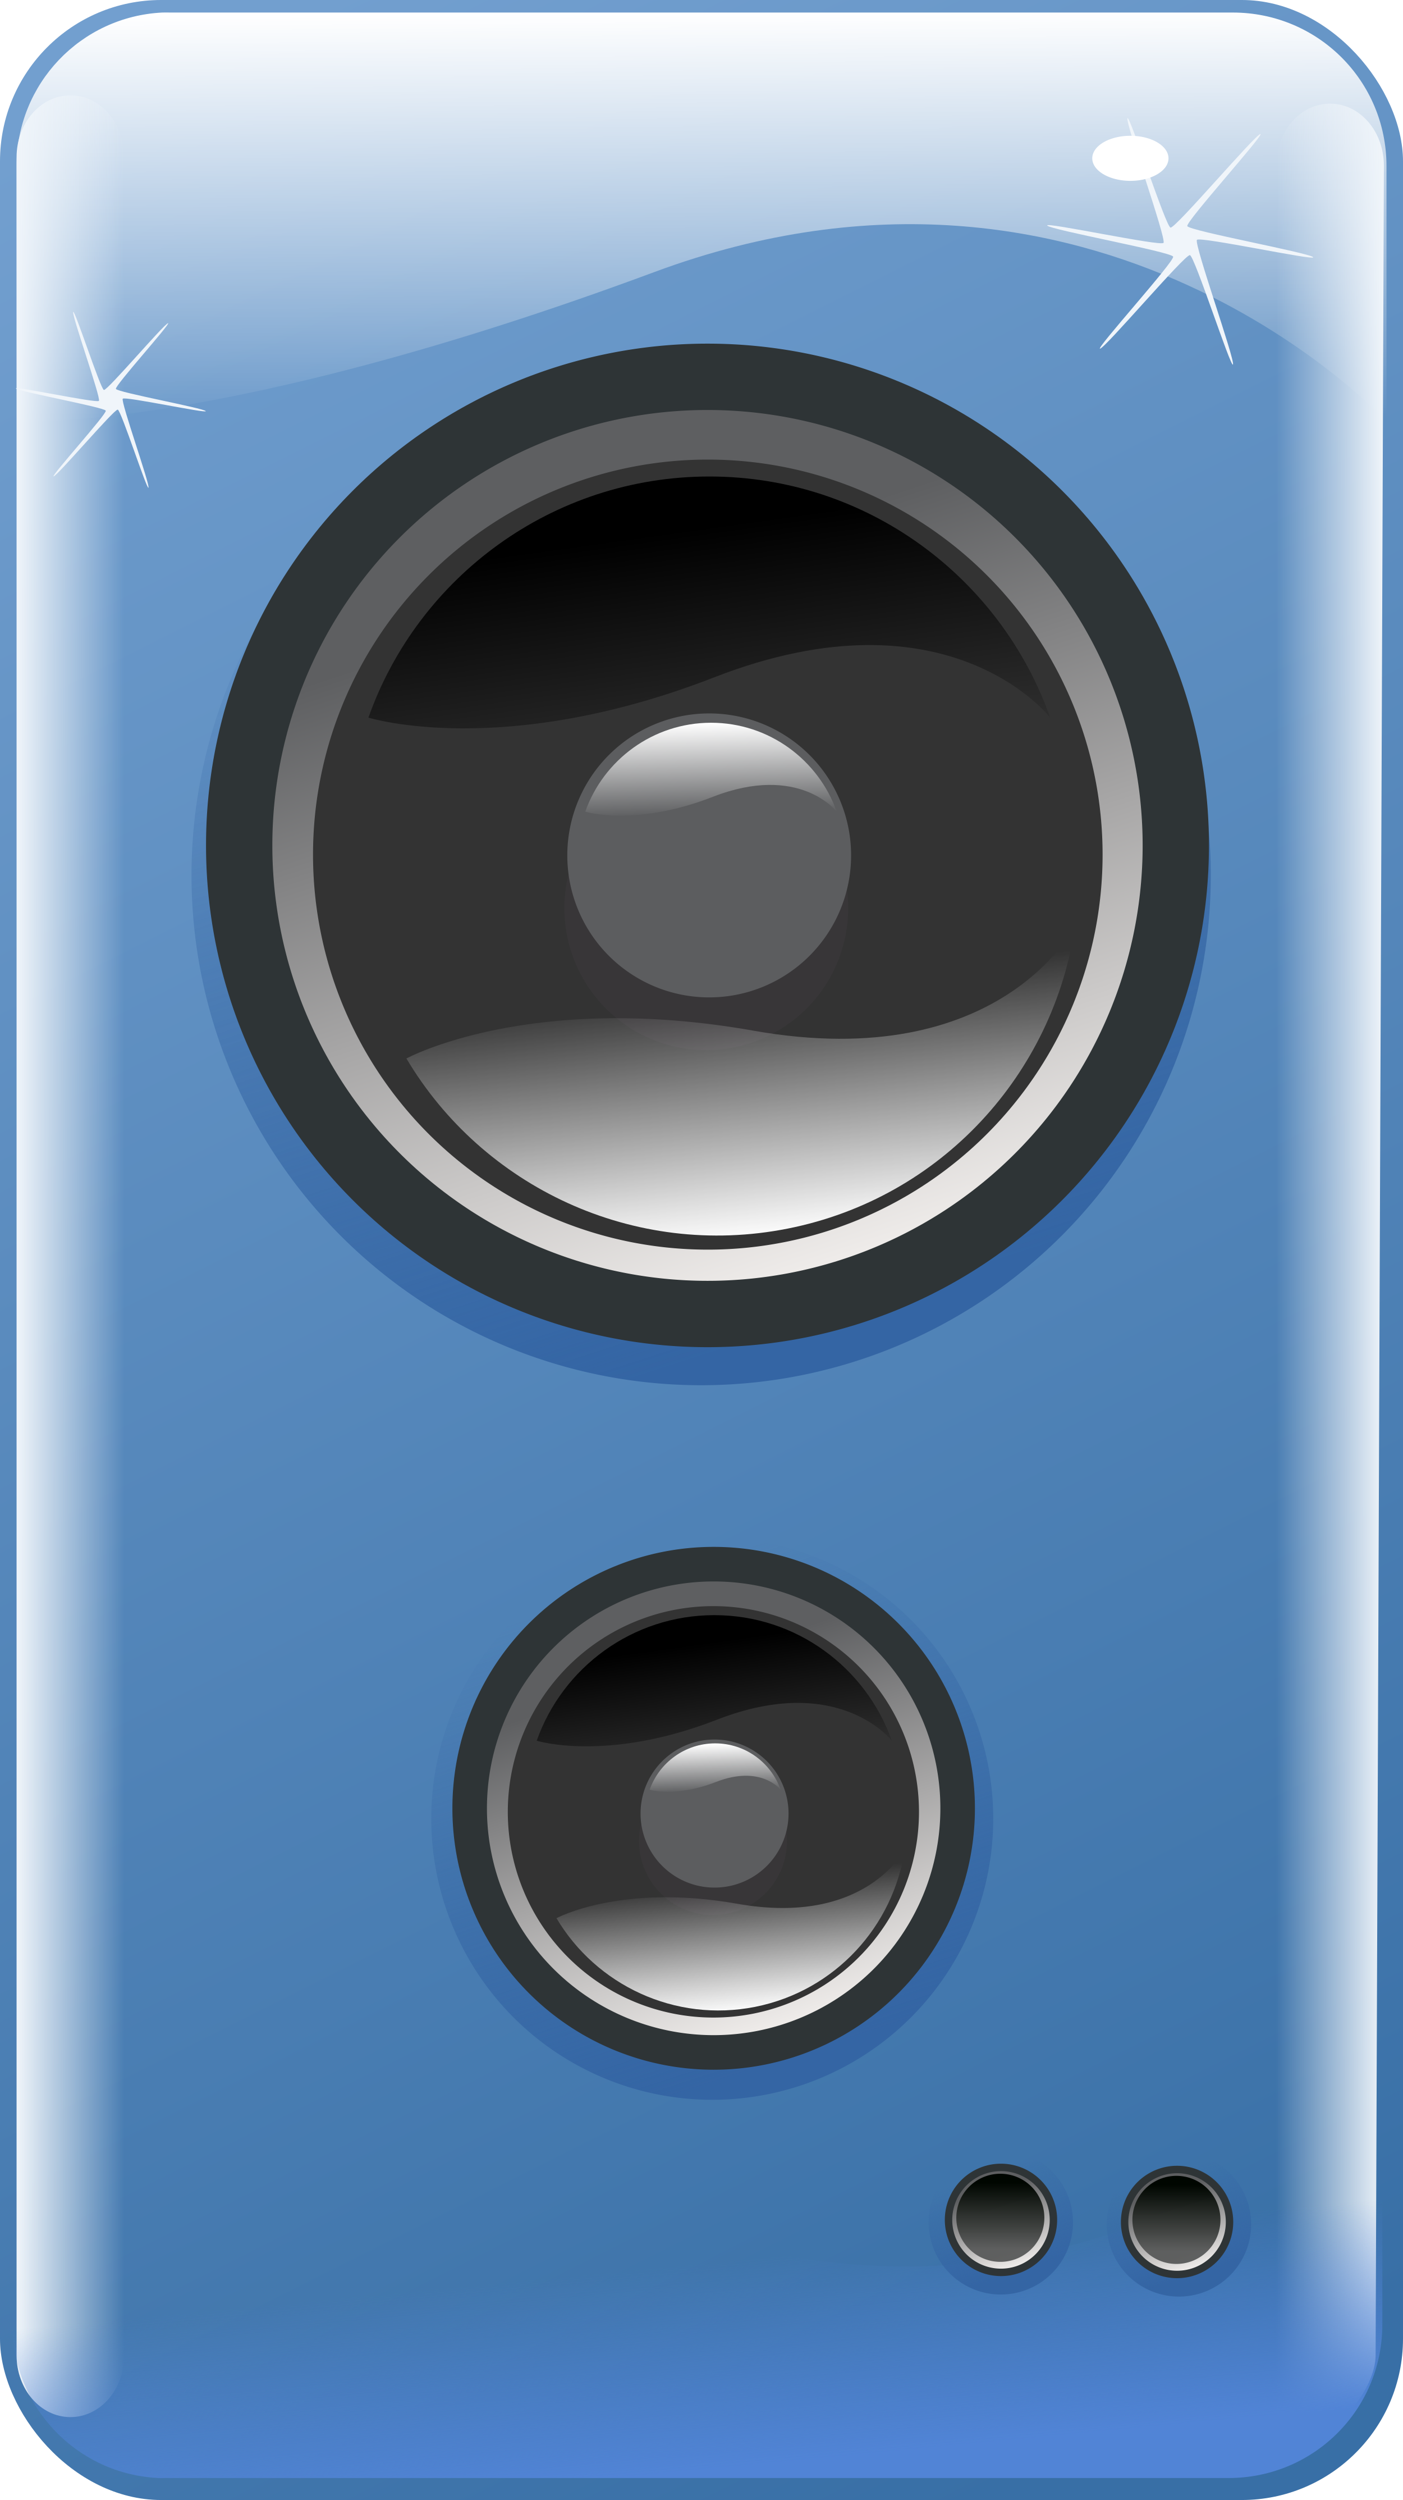
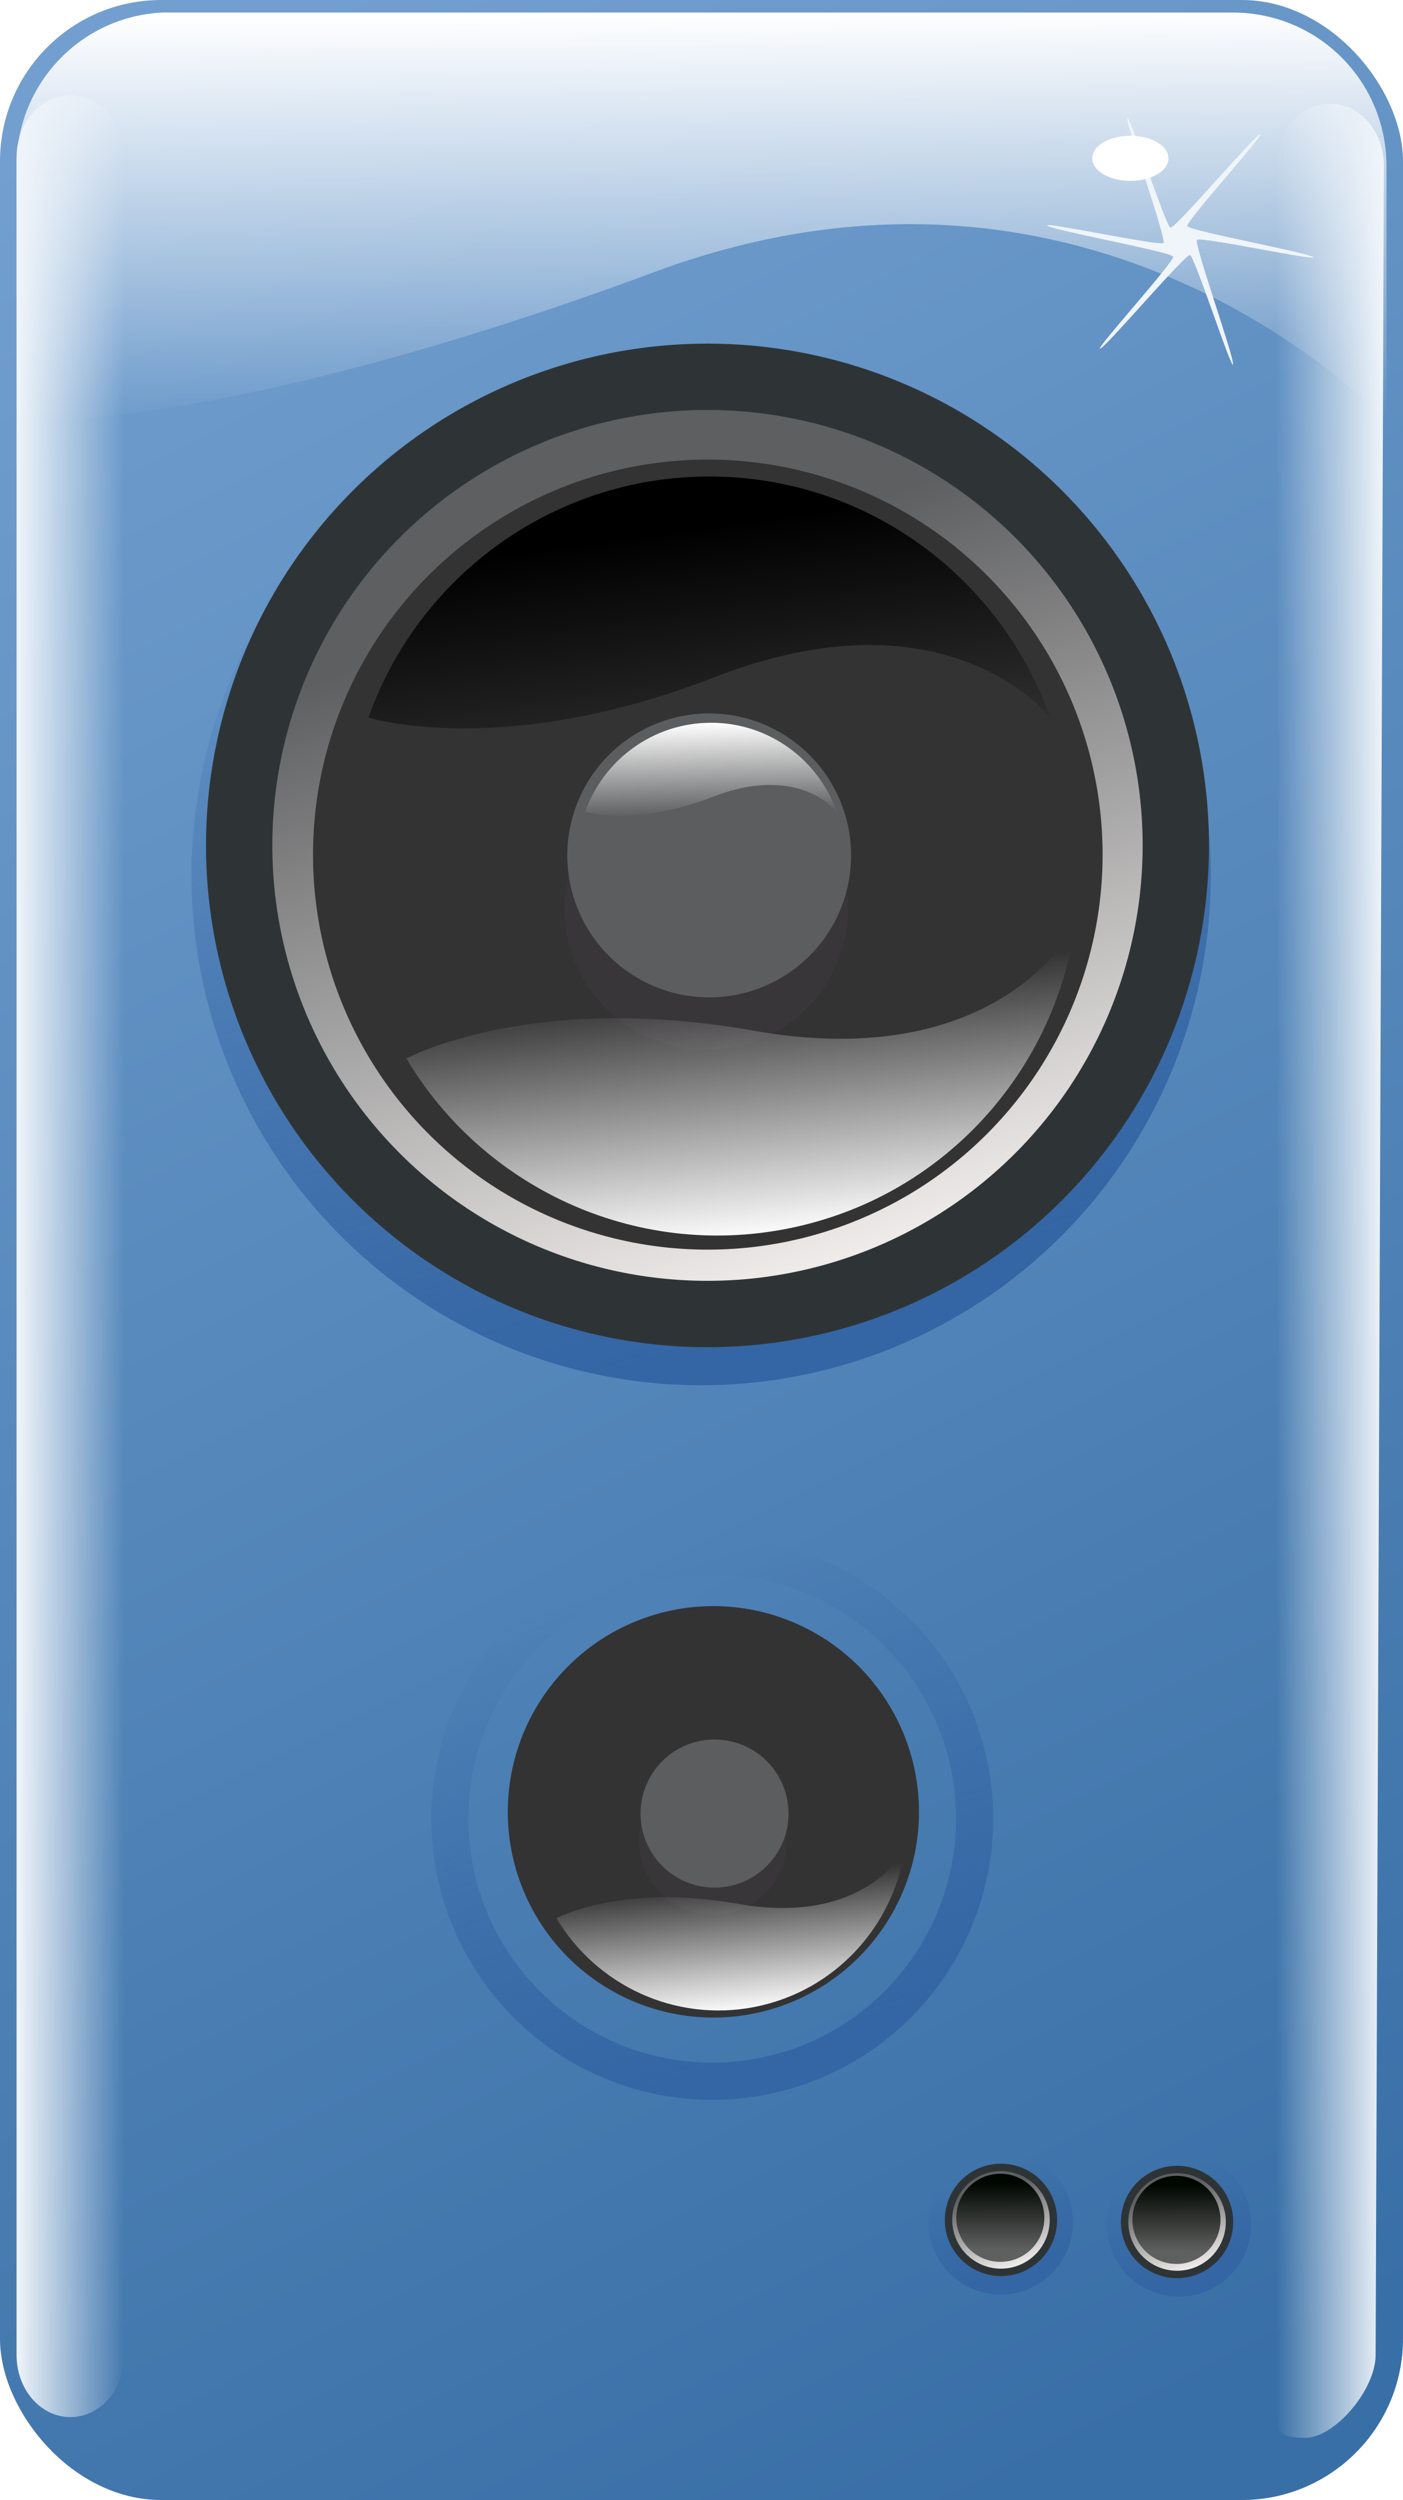
<svg xmlns="http://www.w3.org/2000/svg" xmlns:xlink="http://www.w3.org/1999/xlink" version="1.0" viewBox="0 0 342.26 609.5">
  <defs>
    <linearGradient id="e">
      <stop stop-color="#f0f5fa" offset="0" />
      <stop stop-color="#f0f5fa" stop-opacity="0" offset="1" />
    </linearGradient>
    <linearGradient id="f">
      <stop offset="0" />
      <stop stop-opacity="0" offset="1" />
    </linearGradient>
    <linearGradient id="c">
      <stop stop-color="#fff" offset="0" />
      <stop stop-color="#fff" stop-opacity="0" offset="1" />
    </linearGradient>
    <linearGradient id="r" x1="132.02" x2="134.95" y1="378.68" y2="347.99" gradientTransform="matrix(.981 -.195 .195 .981 -62.524 55.026)" gradientUnits="userSpaceOnUse" xlink:href="#c" />
    <linearGradient id="q" x1="135.81" x2="136.63" y1="377.73" y2="347.36" gradientTransform="matrix(.369 0 0 -.369 82.243 478.28)" gradientUnits="userSpaceOnUse" xlink:href="#c" />
    <linearGradient id="p" x1="131.57" x2="135.92" y1="293.25" y2="324.37" gradientTransform="translate(-1,22)" gradientUnits="userSpaceOnUse" xlink:href="#f" />
    <linearGradient id="b" x1="221" x2="187.87" y1="719.5" y2="617.23" gradientUnits="userSpaceOnUse">
      <stop stop-color="#3465a4" offset="0" />
      <stop stop-color="#3465a4" stop-opacity="0" offset="1" />
    </linearGradient>
    <linearGradient id="o" x1="372" x2="372.31" y1="243.37" y2="295.4" gradientTransform="matrix(1.917 0 0 1.917 -518.44 -519.67)" gradientUnits="userSpaceOnUse">
      <stop stop-color="#fff" offset="0" />
      <stop stop-color="#fff" stop-opacity="0" offset="1" />
    </linearGradient>
    <linearGradient id="a" x1="208" x2="235" y1="631.36" y2="713.86" gradientUnits="userSpaceOnUse">
      <stop stop-color="#5e5f61" offset="0" />
      <stop stop-color="#f0edeb" offset="1" />
    </linearGradient>
    <linearGradient id="n" x1="119.66" x2="117.31" y1="550.71" y2="526.04" gradientTransform="matrix(2.022 0 0 2.022 -49.002 -565.29)" gradientUnits="userSpaceOnUse">
      <stop stop-color="#5184d6" offset="0" />
      <stop stop-color="#5184d6" stop-opacity="0" offset="1" />
    </linearGradient>
    <linearGradient id="m" x1="47" x2="60" y1="405.36" y2="405.36" gradientTransform="matrix(2.022 0 0 2.022 -45.97 -565.29)" gradientUnits="userSpaceOnUse" xlink:href="#e" />
    <linearGradient id="l" x1="47" x2="60" y1="405.36" y2="405.36" gradientTransform="matrix(-2.022 0 0 2.022 477.61 -563.27)" gradientUnits="userSpaceOnUse" xlink:href="#e" />
    <linearGradient id="k" x1="57" x2="194.31" y1="264.61" y2="538.61" gradientTransform="matrix(2.022 0 0 2.022 -45.97 -565.29)" gradientUnits="userSpaceOnUse">
      <stop stop-color="#729fcf" offset="0" />
      <stop stop-color="#386fa6" offset="1" />
    </linearGradient>
    <linearGradient id="j" x1="132.02" x2="134.95" y1="378.68" y2="347.99" gradientTransform="matrix(.511 -.101 .101 .511 .908 350.9)" gradientUnits="userSpaceOnUse" xlink:href="#c" />
    <linearGradient id="i" x1="135.81" x2="136.63" y1="377.73" y2="347.36" gradientTransform="matrix(.192 0 0 -.192 76.303 571.34)" gradientUnits="userSpaceOnUse" xlink:href="#c" />
    <linearGradient id="h" x1="131.57" x2="135.92" y1="293.25" y2="324.37" gradientTransform="matrix(.521 0 0 .521 32.95 333.7)" gradientUnits="userSpaceOnUse" xlink:href="#f" />
    <filter id="g">
      <feGaussianBlur stdDeviation="0.912" />
    </filter>
    <filter id="s" x="-.162" y="-.275" width="1.325" height="1.55">
      <feGaussianBlur stdDeviation="1.053" />
    </filter>
    <linearGradient id="d" x1="221" x2="221" y1="617.33" y2="702.49" gradientUnits="userSpaceOnUse">
      <stop stop-color="#000600" offset="0" />
      <stop stop-color="#5d5e5e" stop-opacity=".987" offset="1" />
    </linearGradient>
  </defs>
  <g transform="translate(-45 56.138)">
    <rect x="45" y="-56.138" width="342.26" height="609.5" ry="39.323" fill="url(#k)" />
    <path transform="matrix(2.055 0 0 2.055 -238.11 -1203.9)" d="m277.5 662.36a56.5 56.5 0 1 1-113 0 56.5 56.5 0 1 1 113 0z" fill="none" stroke="url(#b)" stroke-linecap="round" stroke-linejoin="round" stroke-width="8" />
    <path d="m84.571-53.08c-19.857 1-35.528 17.331-35.528 37.445v62.248s49.485 2.951 155.59-36.426c108.39-40.225 178.6 36.426 178.6 36.426v-62.248c0-20.763-16.74-37.445-37.5-37.445h-259.18c-0.651 0-1.339-0.033-1.979 0z" fill="url(#o)" />
    <path d="m62.183-32.89c7.28 0 13.14 6.739 13.14 15.109v535.82c0 8.37-5.86 15.11-13.14 15.11-7.279 0-13.14-6.74-13.14-15.11v-535.82c0-8.371 5.861-15.11 13.14-15.11z" fill="url(#m)" />
    <path d="m369.46-30.868c-7.28 0-13.14 6.738-13.14 15.108v543.91c0 8.37-0.2 10.05 7.08 10.05s17.18-11.79 17.18-20.16l2.02-533.8c0-8.37-5.86-15.108-13.14-15.108z" fill="url(#l)" />
-     <path d="m83.56 548c-19.857-1-35.528-17.34-35.528-37.45v-62.25s49.486-2.95 155.59 36.43c108.39 40.22 178.6-36.43 178.6-36.43v62.25c0 20.76-16.74 37.45-37.5 37.45h-259.18c-0.652 0-1.339 0.03-1.98 0z" fill="url(#n)" />
    <path transform="matrix(1.133 0 0 1.133 -31.641 -363.21)" d="m277.5 662.36a56.5 56.5 0 1 1-113 0 56.5 56.5 0 1 1 113 0z" fill="none" stroke="url(#b)" stroke-linecap="round" stroke-linejoin="round" stroke-width="8" />
    <g transform="matrix(2.022 0 0 2.022 14.067 -639.62)">
-       <path transform="matrix(.521 0 0 .521 -13.742 161.51)" d="m277.5 662.36a56.5 56.5 0 1 1-113 0 56.5 56.5 0 1 1 113 0z" fill="url(#a)" stroke="#2e3436" stroke-linecap="round" stroke-linejoin="round" stroke-width="8" />
      <path transform="matrix(.439 0 0 .439 4.348 216.25)" d="m277.5 662.36a56.5 56.5 0 1 1-113 0 56.5 56.5 0 1 1 113 0z" fill="#333" />
      <path transform="matrix(.158 0 0 .158 66.404 405.89)" d="m277.5 662.36a56.5 56.5 0 1 1-113 0 56.5 56.5 0 1 1 113 0z" fill="#383638" />
      <path transform="matrix(.158 0 0 .158 66.588 402.58)" d="m277.5 662.36a56.5 56.5 0 1 1-113 0 56.5 56.5 0 1 1 113 0z" fill="#5c5d5f" />
      <path d="m82.439 519.85c4.774 8.05 14.268 12.61 23.961 10.69 9.69-1.93 16.71-9.77 18.06-19.02 0 0-4.65 9.35-20.21 6.59-14.054-2.49-21.811 1.74-21.811 1.74z" fill="url(#j)" />
-       <path d="m93.677 504.36c1.151-3.26 4.258-5.59 7.903-5.59 3.65 0 6.75 2.33 7.9 5.59 0 0-2.35-3.05-7.79-0.94-4.902 1.91-8.013 0.94-8.013 0.94z" fill="url(#i)" />
-       <path d="m80.051 498.45c3.119-8.82 11.544-15.14 21.429-15.14 9.88 0 18.29 6.32 21.41 15.14 0 0-6.38-8.27-21.1-2.53-13.306 5.18-21.739 2.53-21.739 2.53z" fill="url(#h)" />
    </g>
    <g transform="matrix(2.022 0 0 2.022 -45.97 -565.29)">
      <path transform="translate(-90.653 -308.62)" d="m277.5 662.36a56.5 56.5 0 1 1-113 0 56.5 56.5 0 1 1 113 0z" fill="url(#a)" stroke="#2e3436" stroke-linecap="round" stroke-linejoin="round" stroke-width="8" />
      <path transform="matrix(.843 0 0 .843 -55.918 -203.52)" d="m277.5 662.36a56.5 56.5 0 1 1-113 0 56.5 56.5 0 1 1 113 0z" fill="#333" />
      <path transform="matrix(.303 0 0 .303 63.236 160.61)" d="m277.5 662.36a56.5 56.5 0 1 1-113 0 56.5 56.5 0 1 1 113 0z" fill="#383638" />
      <path transform="matrix(.303 0 0 .303 63.59 154.25)" d="m277.5 662.36a56.5 56.5 0 1 1-113 0 56.5 56.5 0 1 1 113 0z" fill="#5c5d5f" />
      <path d="m94.024 379.43c9.166 15.44 27.396 24.2 46.006 20.51 18.62-3.69 32.09-18.74 34.67-36.52 0 0-8.91 17.95-38.79 12.66-26.99-4.78-41.886 3.35-41.886 3.35z" fill="url(#r)" />
      <path d="m115.6 349.67c2.21-6.24 8.18-10.72 15.18-10.72s12.95 4.48 15.16 10.72c0 0-4.51-5.85-14.94-1.79-9.42 3.67-15.4 1.79-15.4 1.79z" fill="url(#q)" />
      <path d="m89.441 338.33c5.988-16.93 22.169-29.07 41.139-29.07s35.12 12.14 41.11 29.07c0 0-12.24-15.87-40.52-4.86-25.54 9.94-41.729 4.86-41.729 4.86z" fill="url(#p)" />
    </g>
    <path transform="matrix(2.022 0 0 2.022 -24.528 -569.58)" d="m183.14 297.88c-0.24 0.51-4.64-13.13-5.2-13.19-0.62-0.08-10.22 11.22-10.84 11.28-0.57 0.05 9.05-10.58 8.82-11.1-0.24-0.58-14.83-3.24-15.19-3.75-0.32-0.47 13.69 2.54 14.03 2.09 0.37-0.5-4.61-14.46-4.35-15.03 0.24-0.51 4.64 13.13 5.2 13.19 0.62 0.08 10.22-11.22 10.84-11.28 0.57-0.05-9.04 10.58-8.82 11.1 0.25 0.58 14.83 3.24 15.19 3.75 0.32 0.47-13.69-2.54-14.03-2.09-0.37 0.5 4.61 14.46 4.35 15.03z" fill="#f0f5fa" filter="url(#g)" />
-     <path transform="matrix(1.443 0 0 1.443 -183.05 -367.08)" d="m183.14 297.88c-0.24 0.51-4.64-13.13-5.2-13.19-0.62-0.08-10.22 11.22-10.84 11.28-0.57 0.05 9.05-10.58 8.82-11.1-0.24-0.58-14.83-3.24-15.19-3.75-0.32-0.47 13.69 2.54 14.03 2.09 0.37-0.5-4.61-14.46-4.35-15.03 0.24-0.51 4.64 13.13 5.2 13.19 0.62 0.08 10.22-11.22 10.84-11.28 0.57-0.05-9.04 10.58-8.82 11.1 0.25 0.58 14.83 3.24 15.19 3.75 0.32 0.47-13.69-2.54-14.03-2.09-0.37 0.5 4.61 14.46 4.35 15.03z" fill="#f0f5fa" filter="url(#g)" />
    <path transform="matrix(1.195 0 0 1.195 123.03 -336.75)" d="m173.24 267.12a7.778 4.596 0 1 1-15.56 0 7.778 4.596 0 1 1 15.56 0z" fill="#fff" filter="url(#s)" />
    <path transform="matrix(.235 0 0 .235 237.21 330)" d="m277.5 662.36a56.5 56.5 0 1 1-113 0 56.5 56.5 0 1 1 113 0z" fill="none" stroke="url(#b)" stroke-linecap="round" stroke-linejoin="round" stroke-width="36.885" />
    <g transform="matrix(2.022 0 0 2.022 -78.82 -592.08)">
      <path transform="matrix(.112 0 0 .112 157.25 458.53)" d="m277.5 662.36a56.5 56.5 0 1 1-113 0 56.5 56.5 0 1 1 113 0z" fill="url(#a)" stroke="#2e3436" stroke-linecap="round" stroke-linejoin="round" stroke-width="8" />
      <path transform="matrix(.094 0 0 .094 161.15 470.2)" d="m277.5 662.36a56.5 56.5 0 1 1-113 0 56.5 56.5 0 1 1 113 0z" fill="url(#d)" />
    </g>
    <path transform="matrix(.235 0 0 .235 280.67 330.5)" d="m277.5 662.36a56.5 56.5 0 1 1-113 0 56.5 56.5 0 1 1 113 0z" fill="none" stroke="url(#b)" stroke-linecap="round" stroke-linejoin="round" stroke-width="36.885" />
    <g transform="matrix(2.022 0 0 2.022 -35.862 -591.57)">
      <path transform="matrix(.112 0 0 .112 157.25 458.53)" d="m277.5 662.36a56.5 56.5 0 1 1-113 0 56.5 56.5 0 1 1 113 0z" fill="url(#a)" stroke="#2e3436" stroke-linecap="round" stroke-linejoin="round" stroke-width="8" />
      <path transform="matrix(.094 0 0 .094 161.15 470.2)" d="m277.5 662.36a56.5 56.5 0 1 1-113 0 56.5 56.5 0 1 1 113 0z" fill="url(#d)" />
    </g>
  </g>
</svg>